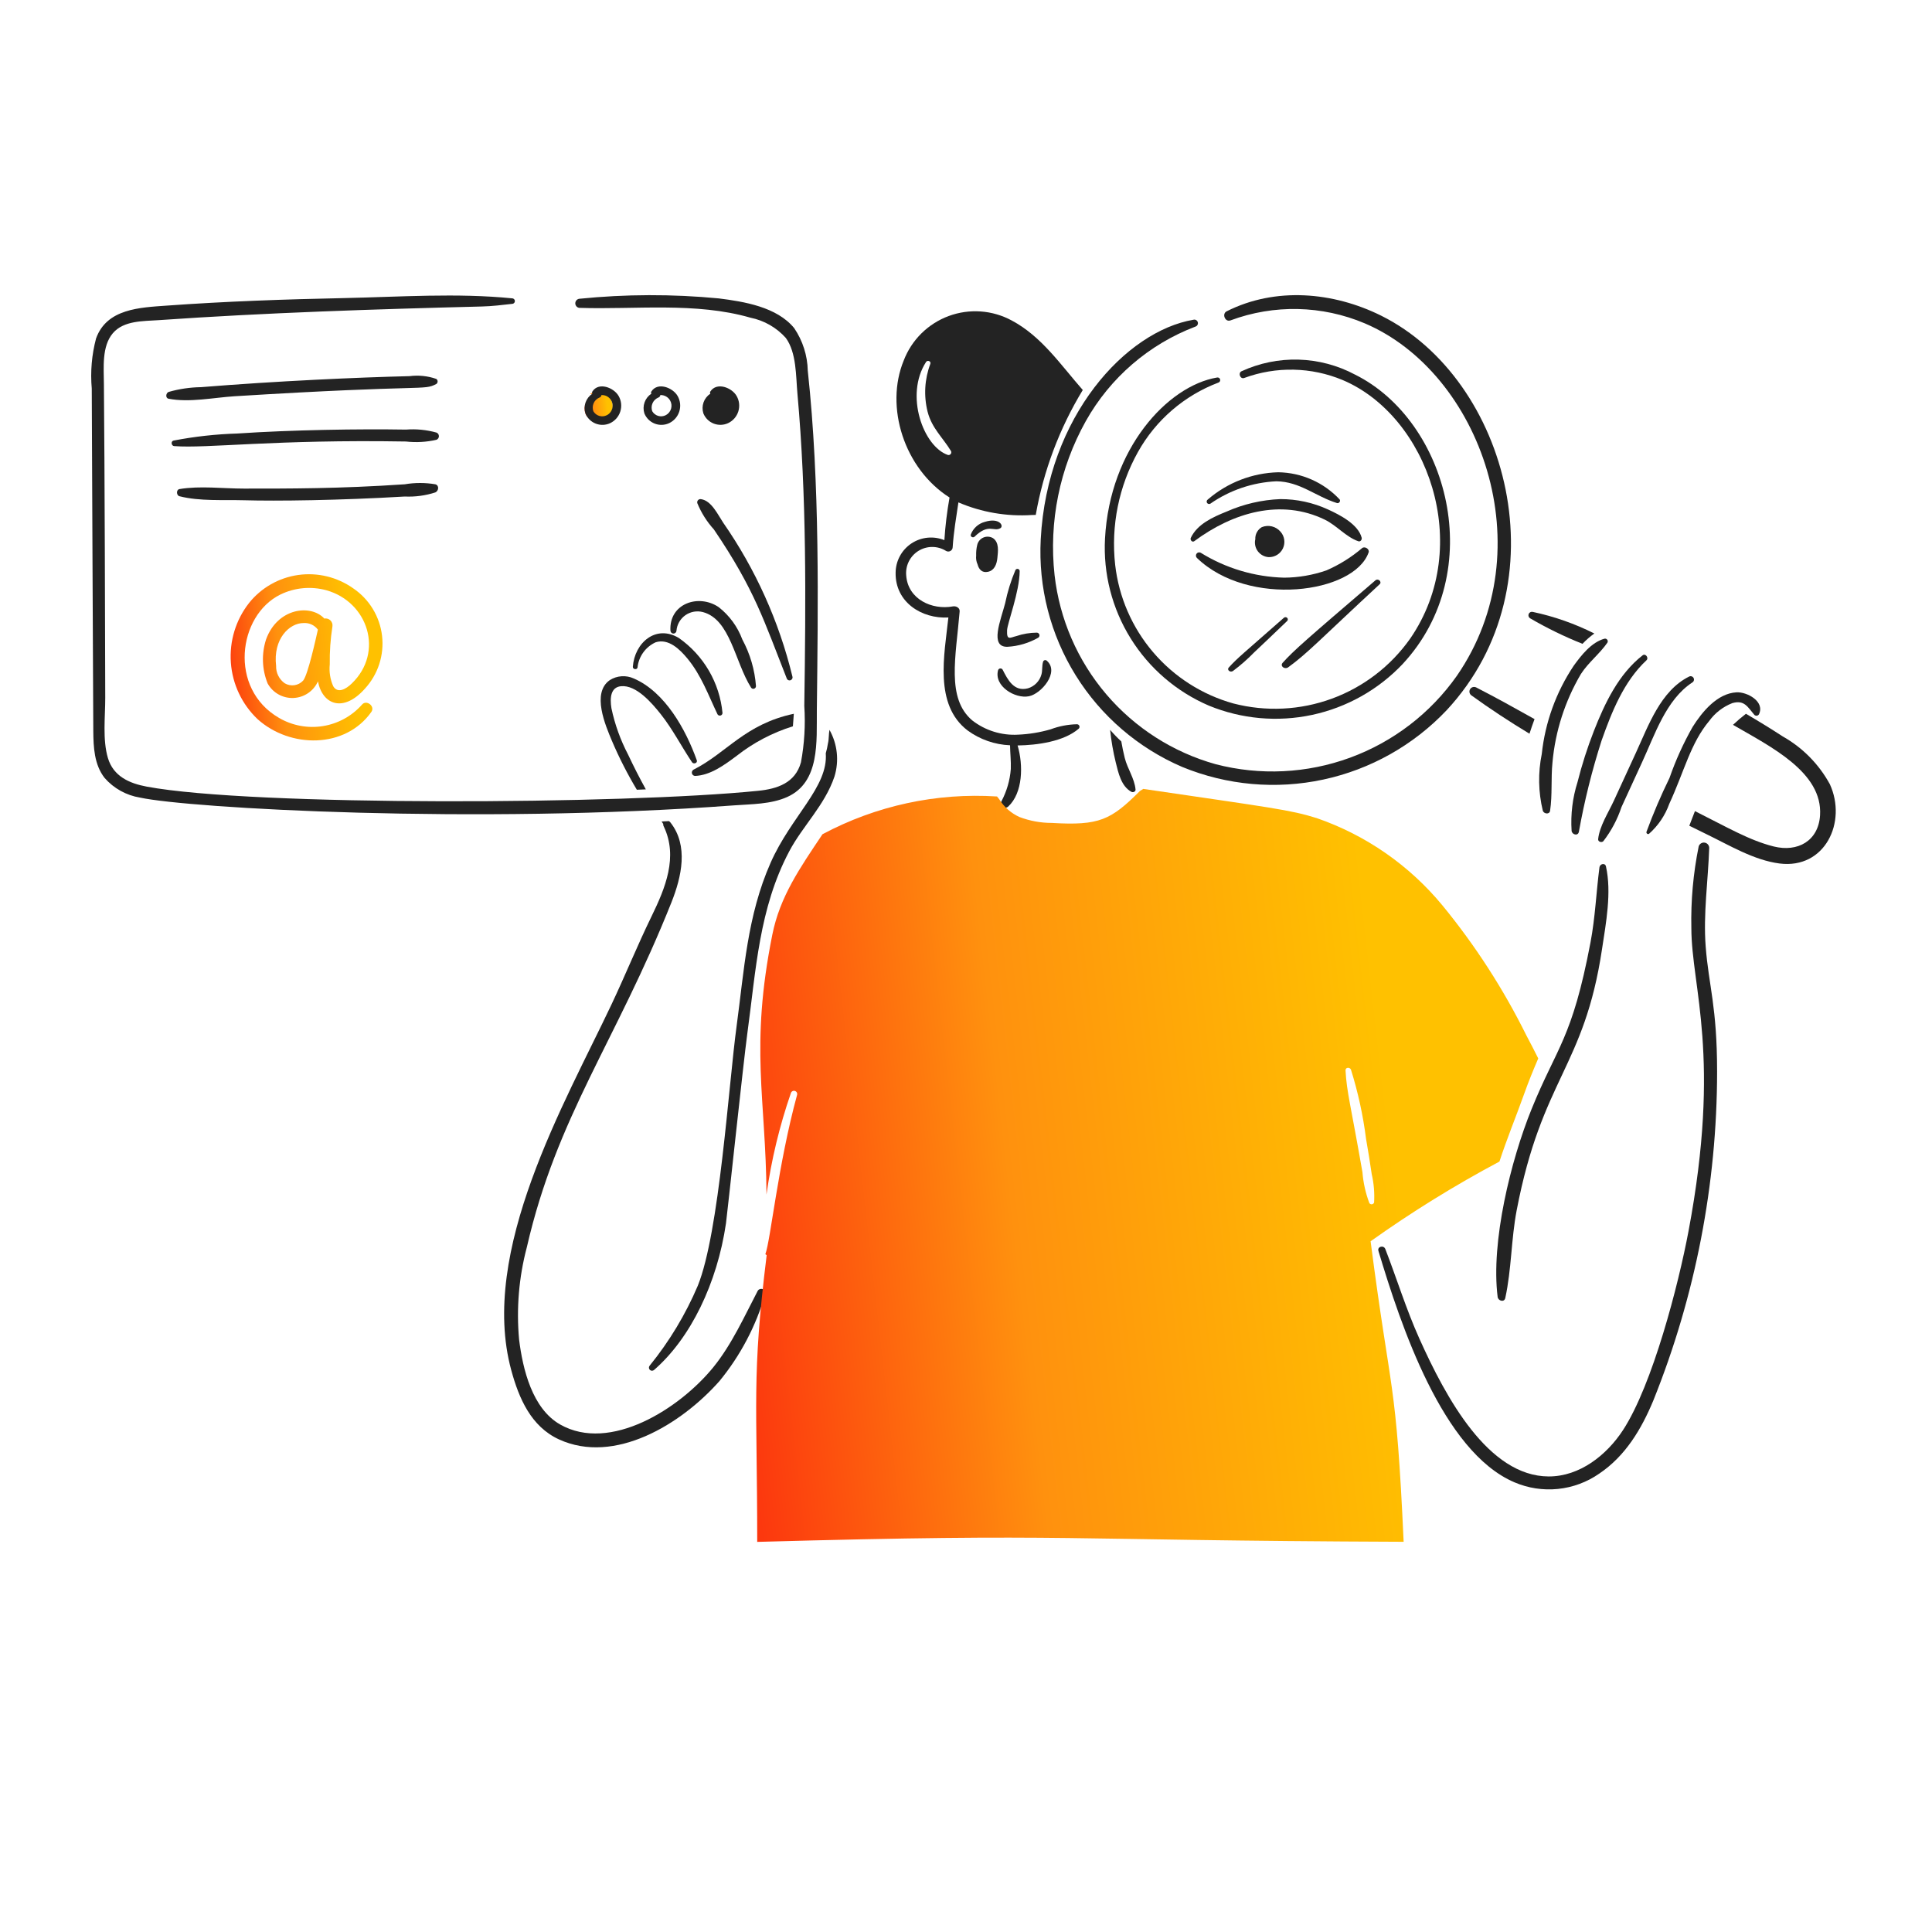
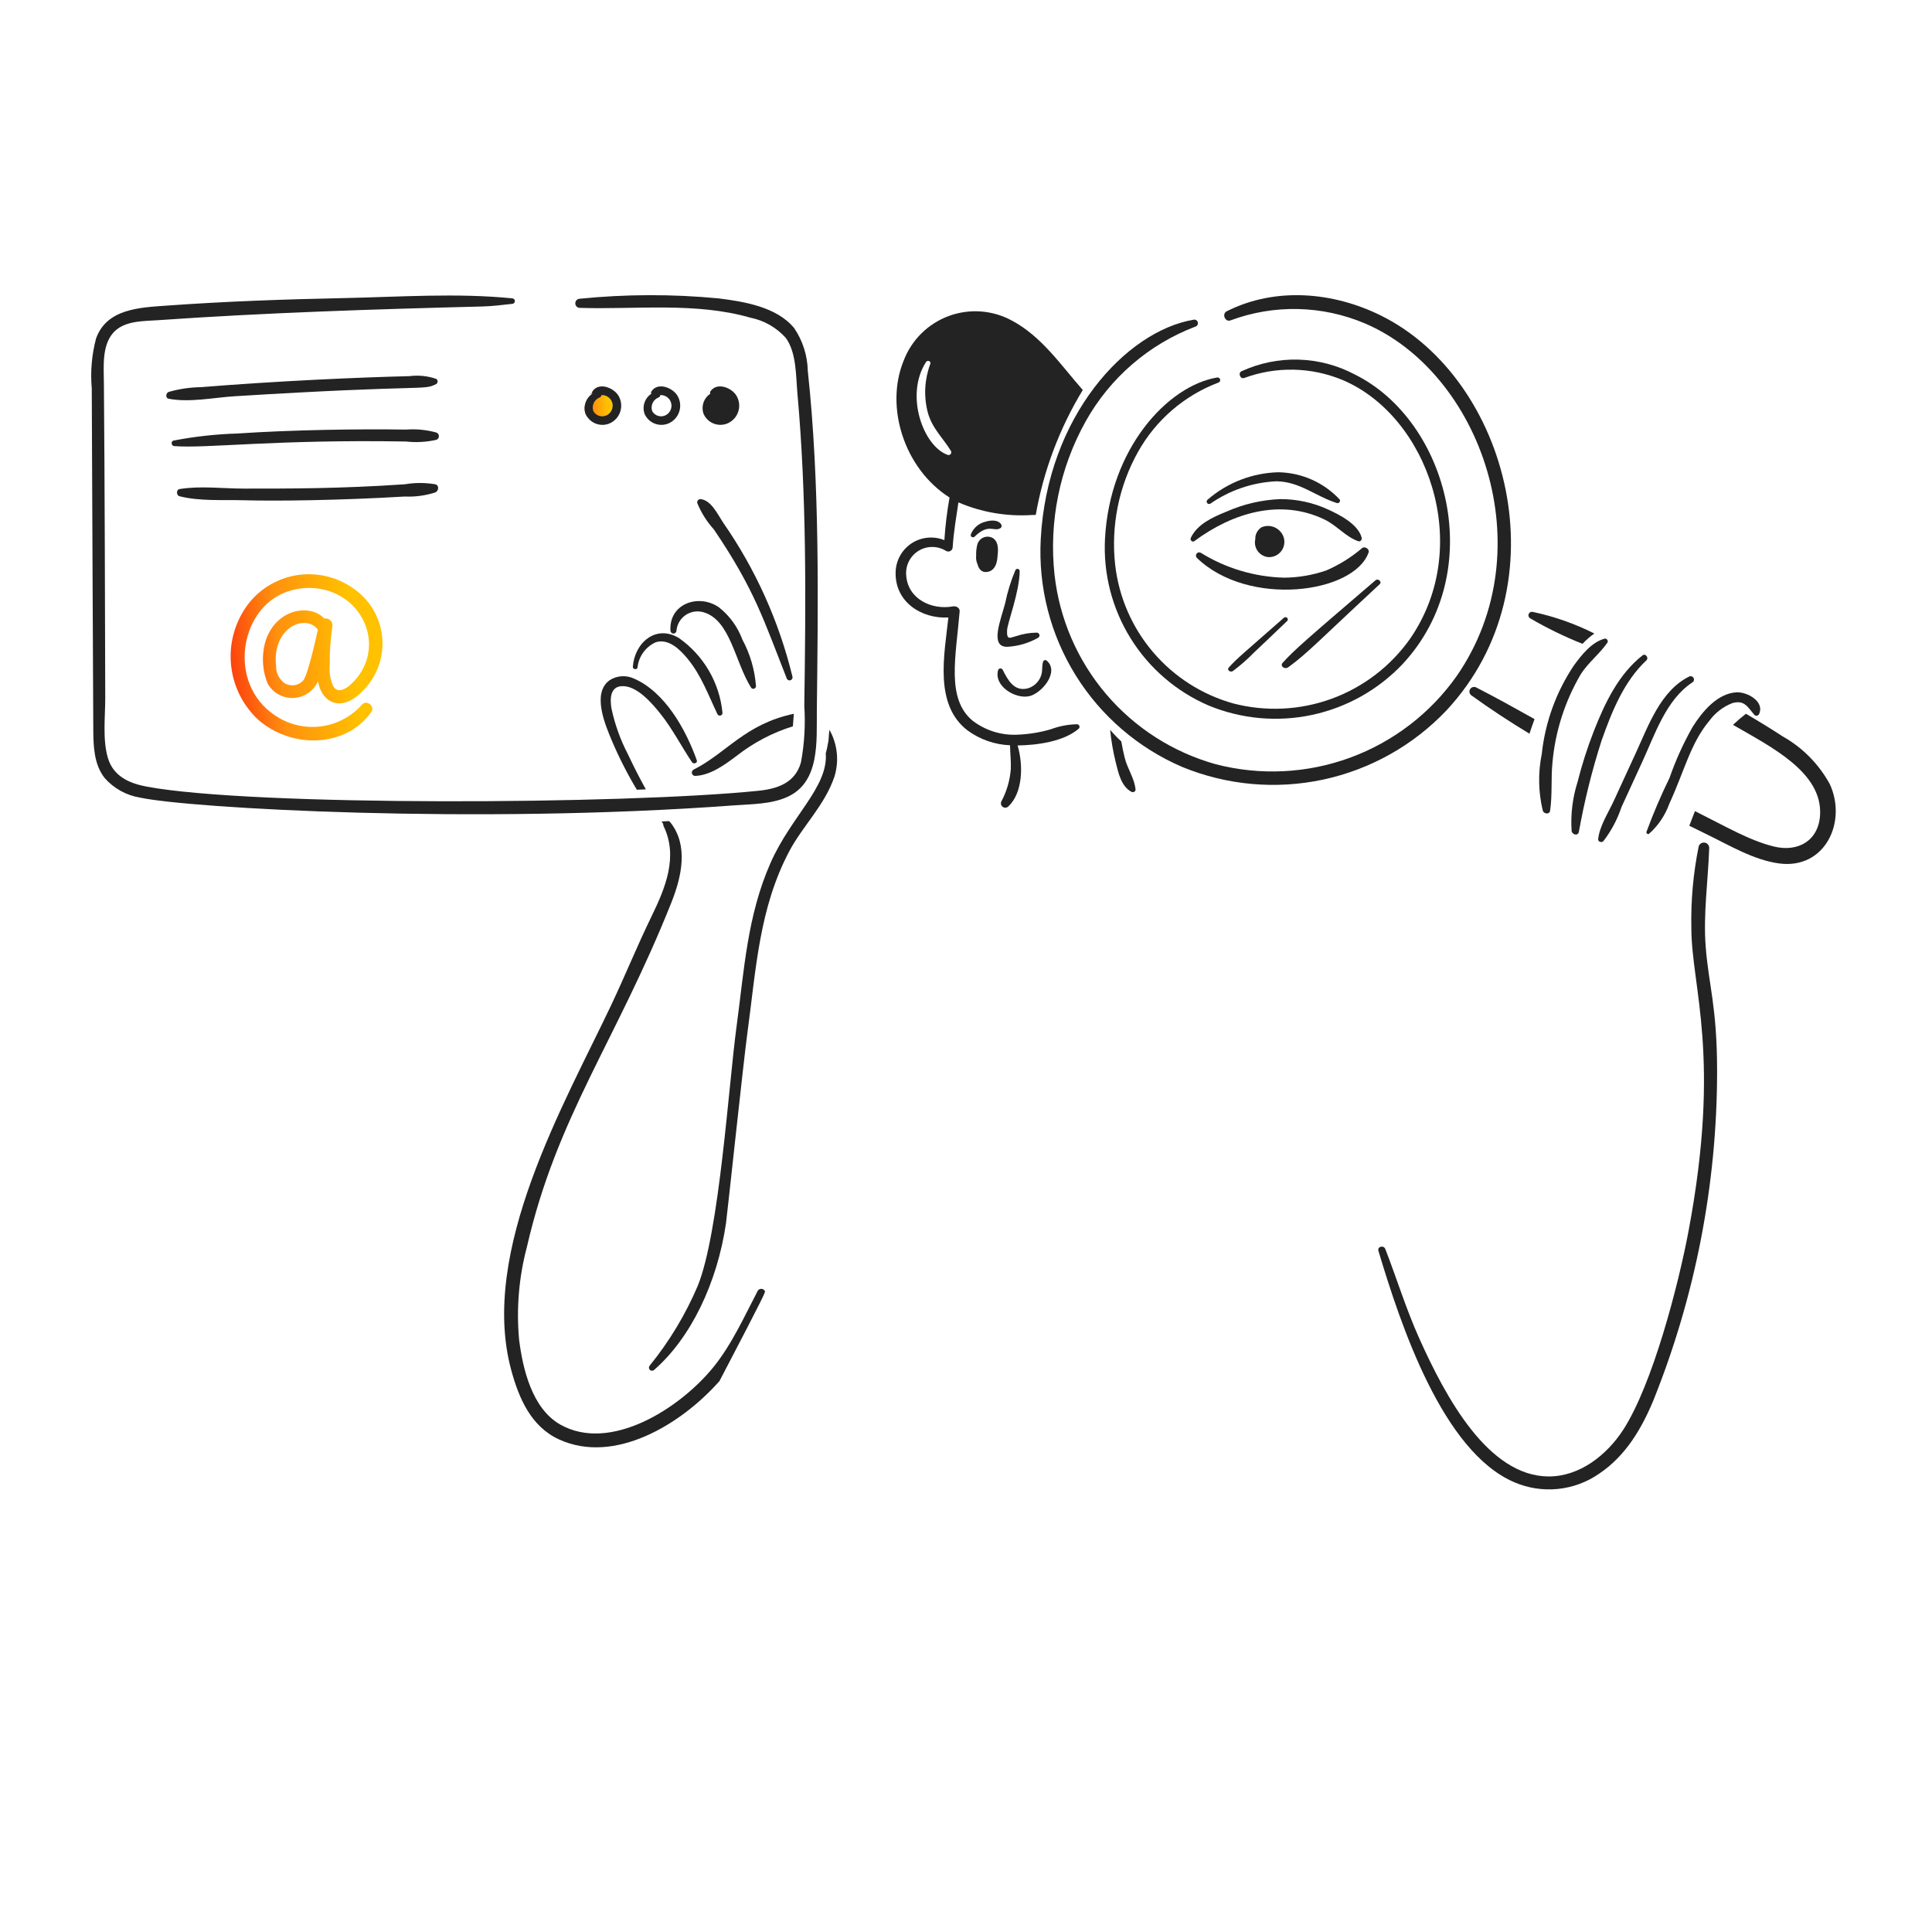
<svg xmlns="http://www.w3.org/2000/svg" width="360" height="360" viewBox="0 0 360 360" fill="none">
  <g clip-path="url(#clip0_3264_30497)">
    <path d="M185.027 100.272C184.757 100.114 184.454 100.022 184.142 100.003C183.83 99.985 183.518 100.04 183.231 100.166C182.944 100.291 182.691 100.482 182.493 100.723C182.294 100.964 182.155 101.249 182.088 101.555C181.934 102.198 181.869 102.86 181.894 103.521C181.829 104.087 181.921 104.66 182.161 105.176C182.392 106.067 182.98 106.798 184.102 106.544C185.331 106.278 185.738 105.082 185.848 103.962C185.966 102.731 186.221 101.095 185.027 100.272Z" fill="#232323" />
    <path d="M183.498 97.246C182.909 97.403 182.365 97.698 181.913 98.107C181.461 98.516 181.112 99.027 180.897 99.597C180.756 100.006 181.311 100.282 181.592 100.006C184.235 97.441 185.169 99.151 186.402 98.421C187.115 98.004 186.212 96.391 183.498 97.246Z" fill="#232323" />
    <path d="M193.192 117.883C191.896 117.895 190.609 118.111 189.38 118.524C188.206 118.807 187.568 119.414 187.653 117.437C187.711 116.122 189.969 110.31 190.004 106.412C190.002 106.321 189.97 106.234 189.914 106.162C189.858 106.091 189.78 106.039 189.692 106.015C189.604 105.991 189.511 105.996 189.426 106.029C189.342 106.062 189.27 106.122 189.221 106.199C188.375 108.196 187.73 110.272 187.298 112.397C186.485 115.549 184.317 120.629 187.742 120.518C189.753 120.403 191.71 119.825 193.46 118.827C193.553 118.767 193.623 118.68 193.662 118.577C193.701 118.474 193.706 118.361 193.676 118.256C193.645 118.15 193.582 118.057 193.495 117.99C193.408 117.923 193.302 117.885 193.192 117.883Z" fill="#232323" />
    <path d="M195.063 123.118C195.012 123.069 194.948 123.033 194.879 123.015C194.81 122.996 194.738 122.995 194.669 123.012C194.599 123.029 194.535 123.064 194.483 123.112C194.43 123.161 194.391 123.222 194.369 123.289C194.119 124.074 194.28 124.929 194.047 125.713C193.877 126.314 193.557 126.862 193.118 127.307C192.68 127.752 192.136 128.08 191.537 128.259C188.919 128.943 187.775 126.639 186.817 124.769C186.77 124.694 186.702 124.634 186.622 124.597C186.542 124.559 186.453 124.545 186.365 124.556C186.277 124.567 186.194 124.603 186.126 124.659C186.058 124.716 186.007 124.79 185.979 124.875C185.16 127.85 189.169 130.254 191.715 129.738C194.013 129.3 197.486 125.239 195.063 123.118Z" fill="#232323" />
    <path d="M317.829 176.373C317.359 170.246 318.284 164.102 318.488 157.975C318.481 157.737 318.39 157.51 318.232 157.333C318.073 157.156 317.856 157.041 317.621 157.009C317.385 156.977 317.146 157.03 316.946 157.158C316.746 157.286 316.598 157.481 316.528 157.708C315.508 162.723 315.049 167.836 315.16 172.953C315.18 184.042 320.781 196.747 314.626 229.431C312.761 239.349 307.944 258.01 302.425 266.476C299.397 271.124 294.358 275.13 288.574 275.115C277.316 275.081 269.422 260.448 264.463 249.397C262.027 243.979 260.279 238.282 258.136 232.743C257.834 231.96 256.597 232.262 256.854 233.099C260.994 246.897 268.8 270.484 282.181 276.201C284.734 277.296 287.523 277.724 290.287 277.443C293.05 277.163 295.697 276.184 297.978 274.599C302.879 271.307 305.854 266.3 308.077 260.954C315.907 241.476 319.939 220.68 319.956 199.687C319.956 187.536 318.39 183.69 317.829 176.373Z" fill="#232323" />
-     <path d="M299.247 161.446C299.084 160.716 298.12 160.964 298.036 161.605C297.426 166.302 297.249 170.955 296.362 175.627C292.942 193.628 290.096 195.054 285.391 206.653C281.526 216.178 277.769 231.393 279.064 241.669C279.156 242.399 280.298 242.739 280.488 241.865C281.659 236.51 281.579 230.911 282.608 225.533C287.316 200.938 295.187 198.982 298.511 176.873C299.25 171.986 300.333 166.311 299.247 161.446Z" fill="#232323" />
    <path d="M285.114 115.212C288.245 117.036 291.508 118.626 294.874 119.968C295.546 119.256 296.285 118.612 297.082 118.044C293.447 116.217 289.593 114.865 285.613 114.02C285.461 113.982 285.301 113.999 285.161 114.069C285.02 114.138 284.91 114.256 284.85 114.401C284.789 114.545 284.782 114.707 284.831 114.856C284.879 115.004 284.98 115.131 285.114 115.212Z" fill="#232323" />
    <path d="M340.966 146.126C338.93 142.394 335.888 139.309 332.185 137.222C329.941 135.758 327.643 134.354 325.328 133C324.49 133.647 323.685 134.337 322.917 135.066C329.981 139.159 339.647 143.903 339.141 151.914C338.84 156.689 334.993 158.842 330.504 157.728C325.959 156.595 321.708 154.077 315.829 151.138C315.471 152.046 315.133 152.973 314.777 153.864C315.846 154.397 316.933 154.931 318 155.449C322.258 157.511 326.817 160.285 331.59 160.899C340.076 161.981 344.201 153.164 340.966 146.126Z" fill="#232323" />
    <path d="M285.939 133.994C282.348 131.981 278.731 129.973 275.073 128.097C274.876 127.995 274.646 127.972 274.432 128.034C274.219 128.096 274.037 128.238 273.925 128.43C273.813 128.623 273.779 128.851 273.83 129.067C273.882 129.284 274.015 129.472 274.201 129.594C277.681 132.114 281.289 134.474 284.995 136.718C285.297 135.792 285.6 134.884 285.939 133.994Z" fill="#232323" />
    <path d="M246.854 96.829C249.077 97.911 250.809 100.064 253.104 100.854C253.514 100.996 253.815 100.534 253.728 100.196C253.078 97.687 249.667 95.941 247.44 94.924C244.657 93.65 241.631 92.994 238.571 93C235.111 93.138 231.708 93.929 228.543 95.332C225.995 96.359 223.102 97.651 221.883 100.232C221.712 100.606 222.153 101.124 222.541 100.837C229.728 95.504 238.653 92.856 246.854 96.829Z" fill="#232323" />
    <path d="M253.825 102.118C251.822 103.832 249.574 105.236 247.156 106.285C244.625 107.162 241.968 107.62 239.29 107.64C233.782 107.5 228.411 105.896 223.729 102.992C223.601 102.925 223.453 102.907 223.313 102.939C223.173 102.971 223.049 103.053 222.963 103.169C222.877 103.284 222.835 103.427 222.845 103.571C222.855 103.714 222.916 103.85 223.017 103.953C232.61 113.233 252.33 110.603 255.022 102.937C255.235 102.321 254.341 101.745 253.825 102.118Z" fill="#232323" />
    <path d="M235.117 98.227C234.73 98.454 234.413 98.783 234.2 99.178C233.986 99.573 233.885 100.019 233.906 100.467C233.817 100.855 233.813 101.259 233.895 101.649C233.977 102.039 234.144 102.406 234.383 102.725C234.623 103.044 234.929 103.307 235.28 103.495C235.632 103.684 236.02 103.793 236.418 103.815C236.972 103.827 237.517 103.677 237.987 103.384C238.457 103.09 238.831 102.666 239.064 102.164C239.296 101.661 239.377 101.101 239.296 100.553C239.216 100.005 238.977 99.493 238.609 99.078C238.191 98.587 237.628 98.24 237.001 98.087C236.374 97.934 235.715 97.983 235.117 98.227Z" fill="#232323" />
    <path d="M225.539 93.848C229.162 91.332 233.421 89.887 237.827 89.681C242.244 89.734 245.155 92.511 249.137 93.742C249.493 93.852 249.866 93.369 249.618 93.058C248.149 91.49 246.38 90.234 244.416 89.365C242.452 88.496 240.332 88.032 238.185 88C233.354 88.125 228.716 89.919 225.057 93.075C224.954 93.139 224.882 93.241 224.854 93.359C224.827 93.477 224.848 93.6 224.912 93.703C224.976 93.805 225.078 93.878 225.195 93.906C225.313 93.933 225.437 93.912 225.539 93.848Z" fill="#232323" />
    <path d="M256.288 108.141C243.606 119.017 241.142 121.118 238.976 123.531C238.884 123.627 238.832 123.754 238.832 123.887C238.832 124.019 238.884 124.147 238.976 124.242C239.111 124.381 239.29 124.467 239.482 124.487C239.674 124.507 239.867 124.458 240.027 124.35C243.653 121.719 245.944 119.186 257.071 108.873C257.563 108.415 256.809 107.693 256.288 108.141Z" fill="#232323" />
    <path d="M239.862 115.145C239.783 115.059 239.674 115.007 239.558 115.001C239.442 114.994 239.327 115.033 239.239 115.109C231.852 121.618 230.542 122.622 228.962 124.388C228.552 124.848 229.263 125.366 229.746 125.029C231.154 123.978 232.476 122.817 233.701 121.556C234.091 121.182 238.349 117.175 239.857 115.698C239.927 115.623 239.967 115.525 239.968 115.423C239.969 115.32 239.931 115.221 239.862 115.145Z" fill="#232323" />
    <path d="M200.69 134.953C199.009 134.987 197.347 135.306 195.773 135.897C193.796 136.471 191.757 136.806 189.7 136.894C186.629 137.069 183.598 136.127 181.168 134.24C176.315 130.126 178.109 122.413 178.817 113.935C178.875 113.241 178.142 112.887 177.571 112.991C173.638 113.716 169.183 111.639 168.861 107.258C168.773 106.353 168.939 105.441 169.343 104.626C169.746 103.81 170.37 103.125 171.143 102.646C171.916 102.167 172.808 101.915 173.718 101.918C174.627 101.921 175.518 102.178 176.288 102.661C176.413 102.733 176.554 102.771 176.698 102.77C176.842 102.77 176.983 102.732 177.108 102.66C177.232 102.588 177.336 102.484 177.408 102.36C177.48 102.235 177.517 102.094 177.518 101.95C177.7 99.152 178.176 96.375 178.586 93.614C182.898 95.461 187.585 96.266 192.266 95.965C192.516 95.965 192.766 95.948 192.996 95.948C194.447 87.712 197.419 79.817 201.76 72.67C197.656 68.003 194.103 62.692 188.526 59.721C186.74 58.755 184.768 58.18 182.742 58.036C180.716 57.892 178.683 58.182 176.778 58.886C174.873 59.591 173.14 60.694 171.695 62.121C170.251 63.549 169.127 65.269 168.4 67.165C164.841 75.79 168.466 87.319 176.931 92.706C176.463 95.333 176.142 97.985 175.97 100.649C174.973 100.242 173.891 100.086 172.819 100.194C171.747 100.302 170.718 100.671 169.822 101.268C168.926 101.866 168.19 102.674 167.678 103.622C167.166 104.57 166.894 105.628 166.886 106.705C166.782 112.208 171.748 115.343 176.717 115.059C175.97 122.022 174.009 131.304 180.298 136.111C182.602 137.795 185.355 138.755 188.207 138.871C188.226 140.35 188.405 141.81 188.35 143.287C188.189 145.393 187.595 147.442 186.604 149.307C186.513 149.476 186.485 149.671 186.525 149.859C186.565 150.047 186.67 150.214 186.821 150.332C186.973 150.449 187.161 150.509 187.353 150.501C187.545 150.493 187.727 150.417 187.868 150.287C190.604 147.747 190.702 142.574 189.614 138.906C193.265 138.853 198.25 138.178 201.013 135.772C201.079 135.706 201.124 135.622 201.143 135.53C201.162 135.439 201.154 135.344 201.119 135.257C201.085 135.17 201.026 135.095 200.95 135.041C200.873 134.987 200.783 134.956 200.69 134.953ZM176.633 84.78C172.047 83.213 168.55 73.643 172.555 67.451C172.822 67.04 173.528 67.305 173.357 67.793C172.281 70.645 172.102 73.758 172.844 76.716C173.632 79.793 175.64 81.478 177.208 84.053C177.251 84.14 177.268 84.237 177.258 84.334C177.248 84.43 177.21 84.522 177.15 84.598C177.09 84.674 177.01 84.731 176.918 84.764C176.827 84.796 176.728 84.801 176.633 84.78Z" fill="#232323" />
    <path d="M81.289 70.602C79.694 70.049 77.993 69.874 76.319 70.089C66.596 70.322 51.572 70.997 37.456 72.141C35.413 72.17 33.382 72.469 31.418 73.032C30.905 73.229 30.777 74.173 31.418 74.298C35.319 75.045 39.789 74.084 43.73 73.834C79.907 71.591 78.785 72.836 81.294 71.555C81.371 71.502 81.435 71.431 81.478 71.347C81.522 71.264 81.545 71.171 81.544 71.077C81.544 70.983 81.52 70.891 81.476 70.808C81.431 70.725 81.367 70.655 81.289 70.602Z" fill="#232323" />
    <path d="M81.325 80.601C79.478 80.088 77.556 79.901 75.645 80.049C67.023 79.904 54.27 80.097 44.227 80.779C40.232 80.898 36.253 81.339 32.329 82.097C31.776 82.241 31.937 83.094 32.453 83.124C38.56 83.596 51.219 81.855 75.645 82.269C77.543 82.484 79.463 82.376 81.325 81.949C81.461 81.896 81.577 81.803 81.659 81.683C81.742 81.563 81.785 81.421 81.785 81.275C81.785 81.129 81.742 80.987 81.659 80.867C81.577 80.747 81.461 80.654 81.325 80.601Z" fill="#232323" />
    <path d="M81.122 90.24C79.236 89.92 77.309 89.92 75.422 90.24C63.205 91.07 53.738 91.043 45.448 91.043C41.547 91.043 37.291 90.49 33.444 91.131C32.803 91.237 32.855 92.328 33.444 92.467C37.219 93.428 41.583 93.108 45.448 93.214C51.542 93.385 63.256 93.242 75.422 92.52C77.353 92.608 79.283 92.348 81.122 91.754C81.746 91.472 81.883 90.454 81.122 90.24Z" fill="#232323" />
    <path d="M113.553 73.995C113.118 73.497 112.526 73.162 111.875 73.046C111.224 72.929 110.553 73.038 109.972 73.354L110.755 73.729C110.376 73.839 110.028 74.037 109.738 74.306C109.449 74.575 109.226 74.907 109.088 75.278C108.949 75.648 108.899 76.045 108.942 76.438C108.984 76.831 109.117 77.208 109.331 77.54C109.588 77.844 109.906 78.089 110.265 78.26C110.624 78.431 111.015 78.524 111.412 78.533C111.81 78.541 112.205 78.465 112.57 78.309C112.936 78.153 113.265 77.922 113.534 77.629C113.947 77.115 114.174 76.475 114.178 75.816C114.181 75.156 113.961 74.514 113.553 73.995Z" fill="url(#paint0_linear_3264_30497)" />
    <path d="M115.276 73.79C114.386 72.224 111.552 71.122 110.379 72.952C110.339 73.013 110.318 73.085 110.318 73.157C110.318 73.23 110.339 73.302 110.379 73.362C109.792 73.749 109.348 74.316 109.113 74.978C108.878 75.64 108.866 76.361 109.078 77.031C109.252 77.461 109.511 77.851 109.841 78.178C110.171 78.505 110.564 78.761 110.996 78.931C111.428 79.101 111.89 79.182 112.354 79.167C112.818 79.153 113.274 79.044 113.695 78.848C114.144 78.634 114.544 78.33 114.87 77.954C115.196 77.578 115.441 77.139 115.589 76.664C115.737 76.189 115.786 75.689 115.733 75.195C115.679 74.7 115.524 74.222 115.276 73.79ZM113.069 77.369C112.634 77.59 112.132 77.636 111.665 77.496C111.197 77.358 110.802 77.044 110.559 76.622C110.389 76.139 110.408 75.609 110.613 75.14C110.818 74.671 111.193 74.296 111.663 74.093C111.772 74.063 111.869 74.001 111.942 73.916C112.015 73.83 112.06 73.724 112.072 73.612C112.527 73.591 112.975 73.726 113.342 73.995C113.709 74.264 113.973 74.65 114.09 75.091C114.206 75.531 114.169 75.997 113.983 76.413C113.797 76.828 113.475 77.168 113.069 77.374V77.369Z" fill="#232323" />
    <path d="M126.267 73.79C125.376 72.224 122.542 71.122 121.369 72.952C121.33 73.013 121.309 73.085 121.309 73.157C121.309 73.23 121.33 73.301 121.369 73.362C120.783 73.749 120.339 74.317 120.104 74.979C119.87 75.641 119.858 76.361 120.07 77.031C120.244 77.461 120.503 77.851 120.833 78.178C121.163 78.505 121.556 78.761 121.988 78.931C122.42 79.101 122.882 79.182 123.346 79.167C123.81 79.153 124.266 79.044 124.687 78.848C125.136 78.634 125.535 78.329 125.861 77.954C126.187 77.578 126.432 77.138 126.58 76.664C126.728 76.189 126.777 75.689 126.723 75.194C126.669 74.7 126.514 74.222 126.267 73.79ZM124.044 77.369C123.609 77.59 123.107 77.635 122.64 77.496C122.173 77.357 121.777 77.044 121.533 76.622C121.364 76.139 121.383 75.609 121.588 75.14C121.793 74.671 122.168 74.296 122.638 74.093C122.747 74.063 122.844 74.001 122.917 73.916C122.99 73.83 123.035 73.724 123.047 73.612C123.407 73.6 123.763 73.684 124.08 73.856C124.396 74.028 124.661 74.281 124.846 74.59C124.984 74.823 125.073 75.082 125.108 75.351C125.142 75.62 125.121 75.893 125.046 76.153C124.971 76.414 124.843 76.656 124.671 76.865C124.498 77.074 124.285 77.246 124.044 77.369Z" fill="#232323" />
    <path d="M137.259 73.784C136.37 72.216 133.555 71.13 132.362 72.947C132.323 73.008 132.302 73.079 132.302 73.152C132.302 73.225 132.323 73.296 132.362 73.357C131.775 73.743 131.331 74.311 131.096 74.973C130.862 75.635 130.85 76.355 131.062 77.025C131.236 77.455 131.496 77.846 131.826 78.173C132.155 78.499 132.548 78.756 132.98 78.926C133.412 79.096 133.874 79.176 134.338 79.162C134.802 79.147 135.259 79.039 135.679 78.843C136.129 78.629 136.529 78.325 136.856 77.949C137.182 77.573 137.427 77.134 137.576 76.659C137.724 76.184 137.773 75.683 137.718 75.189C137.664 74.694 137.507 74.216 137.259 73.784Z" fill="#232323" />
    <path d="M147.658 126.071C145.163 115.791 140.785 106.063 134.745 97.378C133.75 95.88 132.56 93.291 130.641 93.014C130.542 92.992 130.438 92.996 130.34 93.025C130.242 93.054 130.153 93.108 130.082 93.181C130.01 93.254 129.959 93.344 129.932 93.443C129.906 93.542 129.905 93.646 129.93 93.745C130.668 95.552 131.716 97.216 133.028 98.661C140.662 109.921 142.372 115.734 146.582 126.373C146.602 126.444 146.635 126.51 146.681 126.567C146.726 126.625 146.782 126.673 146.846 126.709C146.91 126.745 146.981 126.768 147.054 126.777C147.127 126.785 147.2 126.78 147.271 126.76C147.342 126.74 147.408 126.706 147.465 126.661C147.523 126.615 147.571 126.559 147.607 126.495C147.643 126.431 147.666 126.361 147.674 126.288C147.683 126.215 147.677 126.141 147.658 126.071Z" fill="#232323" />
    <path d="M126.05 117.533C126.097 116.958 126.27 116.4 126.557 115.9C126.844 115.399 127.238 114.968 127.711 114.636C128.183 114.305 128.723 114.081 129.291 113.982C129.86 113.882 130.443 113.909 131 114.06C136.094 115.445 136.915 123.294 139.942 128.113C139.999 128.204 140.083 128.274 140.183 128.313C140.283 128.352 140.393 128.358 140.497 128.33C140.6 128.302 140.692 128.242 140.759 128.158C140.825 128.074 140.863 127.971 140.867 127.863C140.642 124.813 139.774 121.845 138.321 119.154C137.439 116.779 135.916 114.695 133.921 113.133C130.159 110.579 124.641 112.472 124.926 117.516C124.932 117.66 124.992 117.796 125.095 117.897C125.198 117.998 125.336 118.055 125.48 118.057C125.624 118.06 125.763 118.006 125.869 117.909C125.975 117.811 126.04 117.677 126.05 117.533Z" fill="#232323" />
    <path d="M118.794 124.38C118.898 123.369 119.265 122.403 119.859 121.578C120.453 120.753 121.252 120.099 122.178 119.679C124.584 118.916 126.704 121.03 128.091 122.706C130.68 125.837 131.971 129.494 133.702 133.108C133.758 133.199 133.843 133.27 133.943 133.31C134.044 133.35 134.154 133.356 134.258 133.328C134.362 133.3 134.454 133.239 134.521 133.154C134.588 133.07 134.625 132.966 134.628 132.858C134.365 130.077 133.5 127.387 132.095 124.973C130.689 122.559 128.777 120.48 126.489 118.877C122.176 116.298 118.243 119.802 117.922 124.238C117.884 124.748 118.707 124.855 118.794 124.38Z" fill="#232323" />
    <path d="M117.046 140.628C115.615 137.899 114.567 134.987 113.931 131.972C113.613 129.993 113.806 128.066 115.694 127.868C118.56 127.577 121.484 131.019 123.103 133.051C125.326 135.847 126.957 139.065 128.944 142.028C129.23 142.454 130.032 142.199 129.835 141.654C127.8 135.966 123.943 128.949 118.098 126.426C117.387 126.101 116.605 125.958 115.825 126.011C115.044 126.064 114.289 126.31 113.628 126.729C110.179 129.123 112.843 135.224 114.02 138.039C115.358 141.181 116.911 144.228 118.667 147.157C119.22 147.14 119.789 147.104 120.341 147.087C119.167 144.956 118.062 142.795 117.046 140.628Z" fill="#232323" />
-     <path d="M141.204 240.502C138.709 245.275 136.361 250.514 132.941 254.733C126.632 262.515 113.665 270.71 104.384 265.438C99.169 262.474 97.413 255.142 96.725 249.605C96.197 243.829 96.685 238.006 98.169 232.399C103.764 208 114.809 194.016 125.115 168.139C126.996 163.4 128.34 157.566 124.92 153.25C124.844 153.146 124.747 153.061 124.634 153C124.19 153.017 123.726 153.036 123.28 153.072C123.388 153.231 123.494 153.374 123.584 153.534C123.562 153.688 123.594 153.846 123.673 153.98C126.397 159.643 123.973 165.483 121.411 170.738C118.772 176.15 116.522 181.713 113.949 187.154C105.248 205.557 89.229 233.105 95.265 255.314C96.693 260.568 98.954 265.821 104.157 268.21C114.506 272.965 126.909 265.429 134.062 257.344C137.978 252.572 140.88 247.051 142.593 241.12C142.637 240.944 142.618 240.757 142.538 240.594C142.459 240.431 142.324 240.301 142.158 240.227C141.992 240.153 141.805 240.141 141.631 240.191C141.456 240.241 141.305 240.352 141.204 240.502Z" fill="#232323" />
+     <path d="M141.204 240.502C138.709 245.275 136.361 250.514 132.941 254.733C126.632 262.515 113.665 270.71 104.384 265.438C99.169 262.474 97.413 255.142 96.725 249.605C96.197 243.829 96.685 238.006 98.169 232.399C103.764 208 114.809 194.016 125.115 168.139C126.996 163.4 128.34 157.566 124.92 153.25C124.844 153.146 124.747 153.061 124.634 153C124.19 153.017 123.726 153.036 123.28 153.072C123.388 153.231 123.494 153.374 123.584 153.534C123.562 153.688 123.594 153.846 123.673 153.98C126.397 159.643 123.973 165.483 121.411 170.738C118.772 176.15 116.522 181.713 113.949 187.154C105.248 205.557 89.229 233.105 95.265 255.314C96.693 260.568 98.954 265.821 104.157 268.21C114.506 272.965 126.909 265.429 134.062 257.344C142.637 240.944 142.618 240.757 142.538 240.594C142.459 240.431 142.324 240.301 142.158 240.227C141.992 240.153 141.805 240.141 141.631 240.191C141.456 240.241 141.305 240.352 141.204 240.502Z" fill="#232323" />
    <path d="M150.517 69.067C150.454 66.236 149.576 63.484 147.987 61.141C144.752 57.182 138.637 56.195 133.918 55.602C125.272 54.776 116.566 54.8 107.926 55.674C107.723 55.704 107.538 55.806 107.404 55.961C107.271 56.117 107.197 56.315 107.197 56.52C107.197 56.724 107.271 56.922 107.404 57.078C107.538 57.233 107.723 57.335 107.926 57.365C118.416 57.707 129.617 56.25 139.843 59.2C142.389 59.714 144.7 61.039 146.431 62.976C148.43 65.734 148.292 70.045 148.588 73.323C150.311 92.528 150.164 111.606 149.868 131.528C150.101 135.049 149.892 138.585 149.246 142.054C148.177 145.9 144.829 147 141.267 147.356C116.269 149.897 47.019 150.266 27.321 146.572C24.115 145.972 21.128 144.666 20.108 141.247C19.082 137.791 19.618 133.552 19.611 130.009C19.5 82.74 19.402 79.453 19.361 71.555C19.346 68.545 18.932 64.544 21.035 62.08C23.063 59.709 26.678 59.856 29.514 59.658C49.568 58.261 69.712 57.621 89.801 57.11C91.725 57.062 93.596 56.828 95.501 56.613C95.623 56.595 95.735 56.534 95.816 56.441C95.897 56.348 95.941 56.228 95.941 56.105C95.941 55.981 95.897 55.862 95.816 55.769C95.735 55.675 95.623 55.614 95.501 55.597C85.145 54.559 74.485 55.327 64.083 55.544C53.059 55.773 42.034 56.154 31.027 56.95C26.068 57.309 19.902 57.505 17.901 63.059C17.094 66.106 16.823 69.27 17.099 72.41C17.131 78.937 17.337 129.602 17.384 136.172C17.405 139.218 17.555 142.472 19.486 144.951C21.198 146.911 23.541 148.211 26.111 148.624C35.197 150.598 88.549 153.65 136.785 150.068C140.044 149.825 143.663 149.874 146.703 148.499C152.834 145.729 152.143 138.099 152.206 132.398C152.423 112.875 152.813 90.313 150.517 69.067Z" fill="#232323" />
-     <path d="M284.397 192.891C280.124 184.266 274.884 176.154 268.778 168.712C262.619 161.244 254.522 155.618 245.375 152.45C240.416 150.89 236.977 150.521 213.03 147L212.408 147.392C206.992 152.807 204.838 153.864 195.992 153.341C193.929 153.343 191.882 152.968 189.954 152.236C188.399 151.529 187.09 150.376 186.192 148.924L185.783 148.411C174.499 147.683 163.235 150.12 153.261 155.446C149.02 161.773 145.328 167.084 143.91 174.165C139.692 195.222 142.713 204.603 142.824 222.591C143.723 216.16 145.244 209.832 147.366 203.695C147.409 203.542 147.51 203.411 147.649 203.333C147.787 203.254 147.951 203.234 148.105 203.276C148.258 203.318 148.389 203.42 148.467 203.559C148.546 203.697 148.566 203.861 148.524 204.015C144.957 217.098 143.601 231.033 142.611 233.706C142.697 233.756 142.78 233.813 142.859 233.877C140.046 256.655 141.096 261.091 141.096 287.307C200.587 285.669 196.158 287.039 261.548 287.29C260.141 256.425 259.197 260.645 255.392 231.294C263.065 225.828 271.084 220.866 279.4 216.44C280.789 212.165 282.537 207.963 284.031 203.758C284.816 201.551 285.705 199.377 286.63 197.223C285.912 195.776 285.163 194.335 284.397 192.891ZM256.044 224.059C256.016 224.15 255.962 224.231 255.889 224.292C255.816 224.353 255.727 224.391 255.633 224.402C255.538 224.413 255.443 224.397 255.357 224.355C255.272 224.313 255.201 224.247 255.153 224.165C254.458 222.317 254.026 220.381 253.87 218.413C251.647 205.662 250.948 203.555 250.719 199.463C250.683 198.84 251.545 198.818 251.733 199.321C253.052 203.533 253.993 207.854 254.547 212.233C254.937 214.406 255.276 216.594 255.597 218.769C255.998 220.502 256.148 222.284 256.044 224.059Z" fill="url(#paint1_linear_3264_30497)" />
    <path d="M299.522 119.743C299.569 119.658 299.59 119.562 299.583 119.465C299.576 119.369 299.541 119.276 299.483 119.199C299.424 119.122 299.345 119.063 299.254 119.03C299.162 118.997 299.064 118.991 298.969 119.013C296.528 119.685 294.664 122.079 293.234 124.054C289.953 128.973 287.912 134.613 287.287 140.492C286.574 143.991 286.641 147.603 287.482 151.072C287.68 151.659 288.723 151.819 288.836 151.072C289.279 148.112 288.978 145.07 289.281 142.078C289.804 136.255 291.615 130.622 294.582 125.585C295.992 123.408 298.053 121.857 299.522 119.743Z" fill="#232323" />
    <path d="M306.792 123.036C307.271 122.588 306.621 121.689 306.079 122.109C301.58 125.62 299.012 131.07 296.979 136.251C295.773 139.343 294.761 142.508 293.95 145.726C293.02 148.665 292.645 151.752 292.846 154.828C292.933 155.523 294.024 155.844 294.2 154.999C295.231 149.235 296.647 143.546 298.439 137.971C300.313 132.672 302.575 126.972 306.792 123.036Z" fill="#232323" />
    <path d="M315.342 127.164C315.484 127.081 315.586 126.945 315.628 126.786C315.67 126.626 315.648 126.457 315.566 126.315C315.484 126.172 315.35 126.067 315.191 126.023C315.033 125.979 314.863 125.999 314.72 126.079C309.419 128.721 307.149 135.232 304.817 140.29C303.449 143.266 302.089 146.24 300.713 149.213C299.697 151.423 298.057 153.916 297.792 156.356C297.739 156.855 298.433 157.067 298.755 156.747C300.234 154.835 301.378 152.685 302.139 150.39C303.418 147.592 304.704 144.812 305.985 142.019C308.348 136.918 310.433 130.384 315.342 127.164Z" fill="#232323" />
    <path d="M323.57 129.005C319.979 129.199 317.165 132.642 315.395 135.451C313.675 138.485 312.233 141.669 311.086 144.962C309.485 148.235 308.052 151.588 306.794 155.007C306.722 155.256 307.026 155.544 307.274 155.364C308.984 153.848 310.282 151.924 311.05 149.771C313.854 143.688 315.017 138.473 318.495 134.329C319.579 132.837 321.069 131.688 322.787 131.017C325.048 130.369 325.653 131.747 326.901 133.208C326.961 133.266 327.032 133.309 327.111 133.336C327.189 133.362 327.273 133.37 327.355 133.36C327.437 133.35 327.516 133.321 327.585 133.276C327.655 133.231 327.713 133.171 327.756 133.1C328.907 130.72 325.547 128.897 323.57 129.005Z" fill="#232323" />
    <path d="M67.441 131.31C65.544 133.445 62.966 134.856 60.146 135.302C57.325 135.749 54.438 135.203 51.974 133.759C42.569 128.308 44.32 114.698 52.234 110.789C54.913 109.482 57.978 109.199 60.851 109.995C68.577 112.194 71.578 121.497 65.584 127.323C64.435 128.455 62.908 129.267 62.087 127.86C61.523 126.581 61.303 125.178 61.448 123.788C61.412 121.421 61.578 119.055 61.945 116.716C61.976 116.513 61.958 116.305 61.892 116.111C61.826 115.916 61.715 115.74 61.567 115.598C61.42 115.455 61.24 115.35 61.043 115.291C60.847 115.232 60.639 115.221 60.437 115.259C57.857 112.49 51.682 113.321 49.577 119.149C48.709 121.835 48.814 124.74 49.873 127.357C50.344 128.209 51.044 128.914 51.893 129.391C52.742 129.868 53.707 130.099 54.681 130.058C55.654 130.017 56.596 129.706 57.403 129.159C58.209 128.613 58.847 127.853 59.245 126.964C60.1 131.374 64.016 132.81 67.987 128.332C69.198 127.017 70.112 125.457 70.665 123.757C71.218 122.057 71.397 120.258 71.191 118.483C70.985 116.707 70.399 114.997 69.471 113.469C68.543 111.941 67.297 110.631 65.817 109.629C62.842 107.522 59.174 106.631 55.565 107.14C51.955 107.648 48.676 109.518 46.4 112.365C43.93 115.524 42.725 119.488 43.019 123.486C43.312 127.484 45.083 131.23 47.986 133.993C54.076 139.486 64.361 139.515 69.191 132.66C69.955 131.591 68.269 130.3 67.441 131.31ZM59.233 117.328C58.924 118.696 57.393 125.741 56.487 126.818C56.057 127.283 55.481 127.587 54.855 127.677C54.228 127.767 53.59 127.639 53.046 127.314C52.536 126.949 52.123 126.463 51.844 125.9C51.566 125.338 51.43 124.715 51.449 124.087C50.856 119.033 53.924 116.095 56.559 116.095C57.073 116.059 57.587 116.153 58.055 116.368C58.523 116.583 58.93 116.912 59.238 117.324L59.233 117.328Z" fill="url(#paint2_linear_3264_30497)" />
    <path d="M257.381 58.831C248.424 54.374 237.646 53.43 228.564 58.011C227.639 58.478 228.279 60.075 229.276 59.704C237.388 56.685 246.347 56.883 254.318 60.257C275.885 69.445 287.758 102.302 271.47 125.921C266.543 132.914 259.599 138.239 251.567 141.183C243.535 144.127 234.795 144.55 226.516 142.397C218.576 140.177 211.48 135.639 206.134 129.364C200.788 123.089 197.435 115.362 196.505 107.171C195.409 97.234 197.442 87.203 202.319 78.477C206.847 70.394 214.072 64.16 222.73 60.864C222.9 60.817 223.044 60.704 223.131 60.55C223.218 60.397 223.24 60.215 223.193 60.045C223.146 59.875 223.033 59.73 222.879 59.643C222.726 59.556 222.544 59.534 222.374 59.581C209.865 61.698 195.137 77.505 193.926 100.49C193.453 109.41 195.729 118.262 200.446 125.848C205.163 133.435 212.094 139.392 220.303 142.915C228.623 146.331 237.782 147.149 246.575 145.26C255.369 143.371 263.384 138.864 269.567 132.331C291.343 108.891 281.131 70.647 257.381 58.831Z" fill="#232323" />
    <path d="M252.468 69.79C249.229 68.067 245.635 67.115 241.968 67.01C238.3 66.905 234.658 67.649 231.326 69.185C230.65 69.527 231.114 70.7 231.839 70.432C237.789 68.234 244.351 68.373 250.202 70.823C266.016 77.525 274.705 101.653 262.776 118.982C259.164 124.113 254.073 128.019 248.182 130.181C242.292 132.342 235.882 132.654 229.809 131.077C223.988 129.45 218.784 126.125 214.863 121.525C210.941 116.926 208.481 111.261 207.796 105.256C206.985 97.966 208.473 90.606 212.052 84.204C215.369 78.271 220.673 73.699 227.03 71.292C227.151 71.253 227.252 71.169 227.312 71.056C227.372 70.945 227.386 70.814 227.352 70.691C227.317 70.569 227.237 70.465 227.127 70.401C227.017 70.337 226.887 70.318 226.763 70.348C217.57 71.911 206.801 83.539 205.901 100.358C205.554 106.902 207.223 113.394 210.682 118.959C214.141 124.525 219.224 128.895 225.245 131.48C231.343 133.988 238.058 134.59 244.506 133.207C250.953 131.824 256.83 128.521 261.364 123.732C277.396 106.485 269.874 78.429 252.468 69.79Z" fill="#232323" />
    <path d="M209.58 141.233C209.325 140.219 209.116 139.181 208.938 138.155C208.204 137.477 207.508 136.757 206.856 136C207.064 138.047 207.415 140.076 207.906 142.074C208.39 144.015 208.92 146.528 210.826 147.546C211.129 147.707 211.628 147.51 211.592 147.118C211.401 145.044 210.086 143.25 209.58 141.233Z" fill="#232323" />
    <path d="M154.564 136C154.405 136.73 154.473 137.78 154.28 138.493C154.187 139.126 154.05 139.751 153.87 140.364C153.854 140.167 153.906 140.559 153.87 140.364C154.35 146.641 147.438 152.053 143.594 160.756C139.208 170.684 138.664 180.853 137.254 191.212C135.778 202.038 134.053 229.633 130.022 239.585C127.744 244.937 124.728 249.945 121.063 254.462C120.967 254.571 120.915 254.712 120.919 254.857C120.922 255.003 120.981 255.142 121.082 255.246C121.184 255.349 121.322 255.411 121.467 255.418C121.612 255.424 121.755 255.375 121.865 255.281C128.705 249.341 133.64 239.087 135.275 227.96C135.482 226.56 138.543 197.781 139.247 192.625C140.882 180.655 141.423 169.301 147.067 158.623C149.552 153.924 153.687 150.044 155.491 144.697C155.932 143.26 156.078 141.748 155.919 140.254C155.759 138.759 155.299 137.312 154.564 136Z" fill="#232323" />
    <path d="M129.526 144.582C132.373 144.467 134.978 142.554 137.291 140.82C140.414 138.371 143.957 136.512 147.746 135.334C147.799 134.549 147.869 133.783 147.917 133C138.769 134.949 135.451 140.276 129.205 143.429C129.091 143.501 129.003 143.607 128.955 143.733C128.906 143.858 128.899 143.996 128.935 144.125C128.972 144.255 129.049 144.369 129.155 144.452C129.261 144.534 129.392 144.58 129.526 144.582Z" fill="#232323" />
  </g>
  <defs>
    <linearGradient id="paint0_linear_3264_30497" x1="114.178" y1="73" x2="108.417" y2="73.594" gradientUnits="userSpaceOnUse">
      <stop offset="0.214" stop-color="#FFC100" />
      <stop offset="0.661" stop-color="#FF910E" />
      <stop offset="1" stop-color="#FC360E" />
    </linearGradient>
    <linearGradient id="paint1_linear_3264_30497" x1="286.63" y1="147" x2="127.092" y2="165.02" gradientUnits="userSpaceOnUse">
      <stop offset="0.214" stop-color="#FFC100" />
      <stop offset="0.661" stop-color="#FF910E" />
      <stop offset="1" stop-color="#FC360E" />
    </linearGradient>
    <linearGradient id="paint2_linear_3264_30497" x1="71.274" y1="107" x2="40.205" y2="110.087" gradientUnits="userSpaceOnUse">
      <stop offset="0.214" stop-color="#FFC100" />
      <stop offset="0.661" stop-color="#FF910E" />
      <stop offset="1" stop-color="#FC360E" />
    </linearGradient>
    <clipPath id="clip0_3264_30497">
      <rect width="360" height="360" fill="white" />
    </clipPath>
  </defs>
</svg>